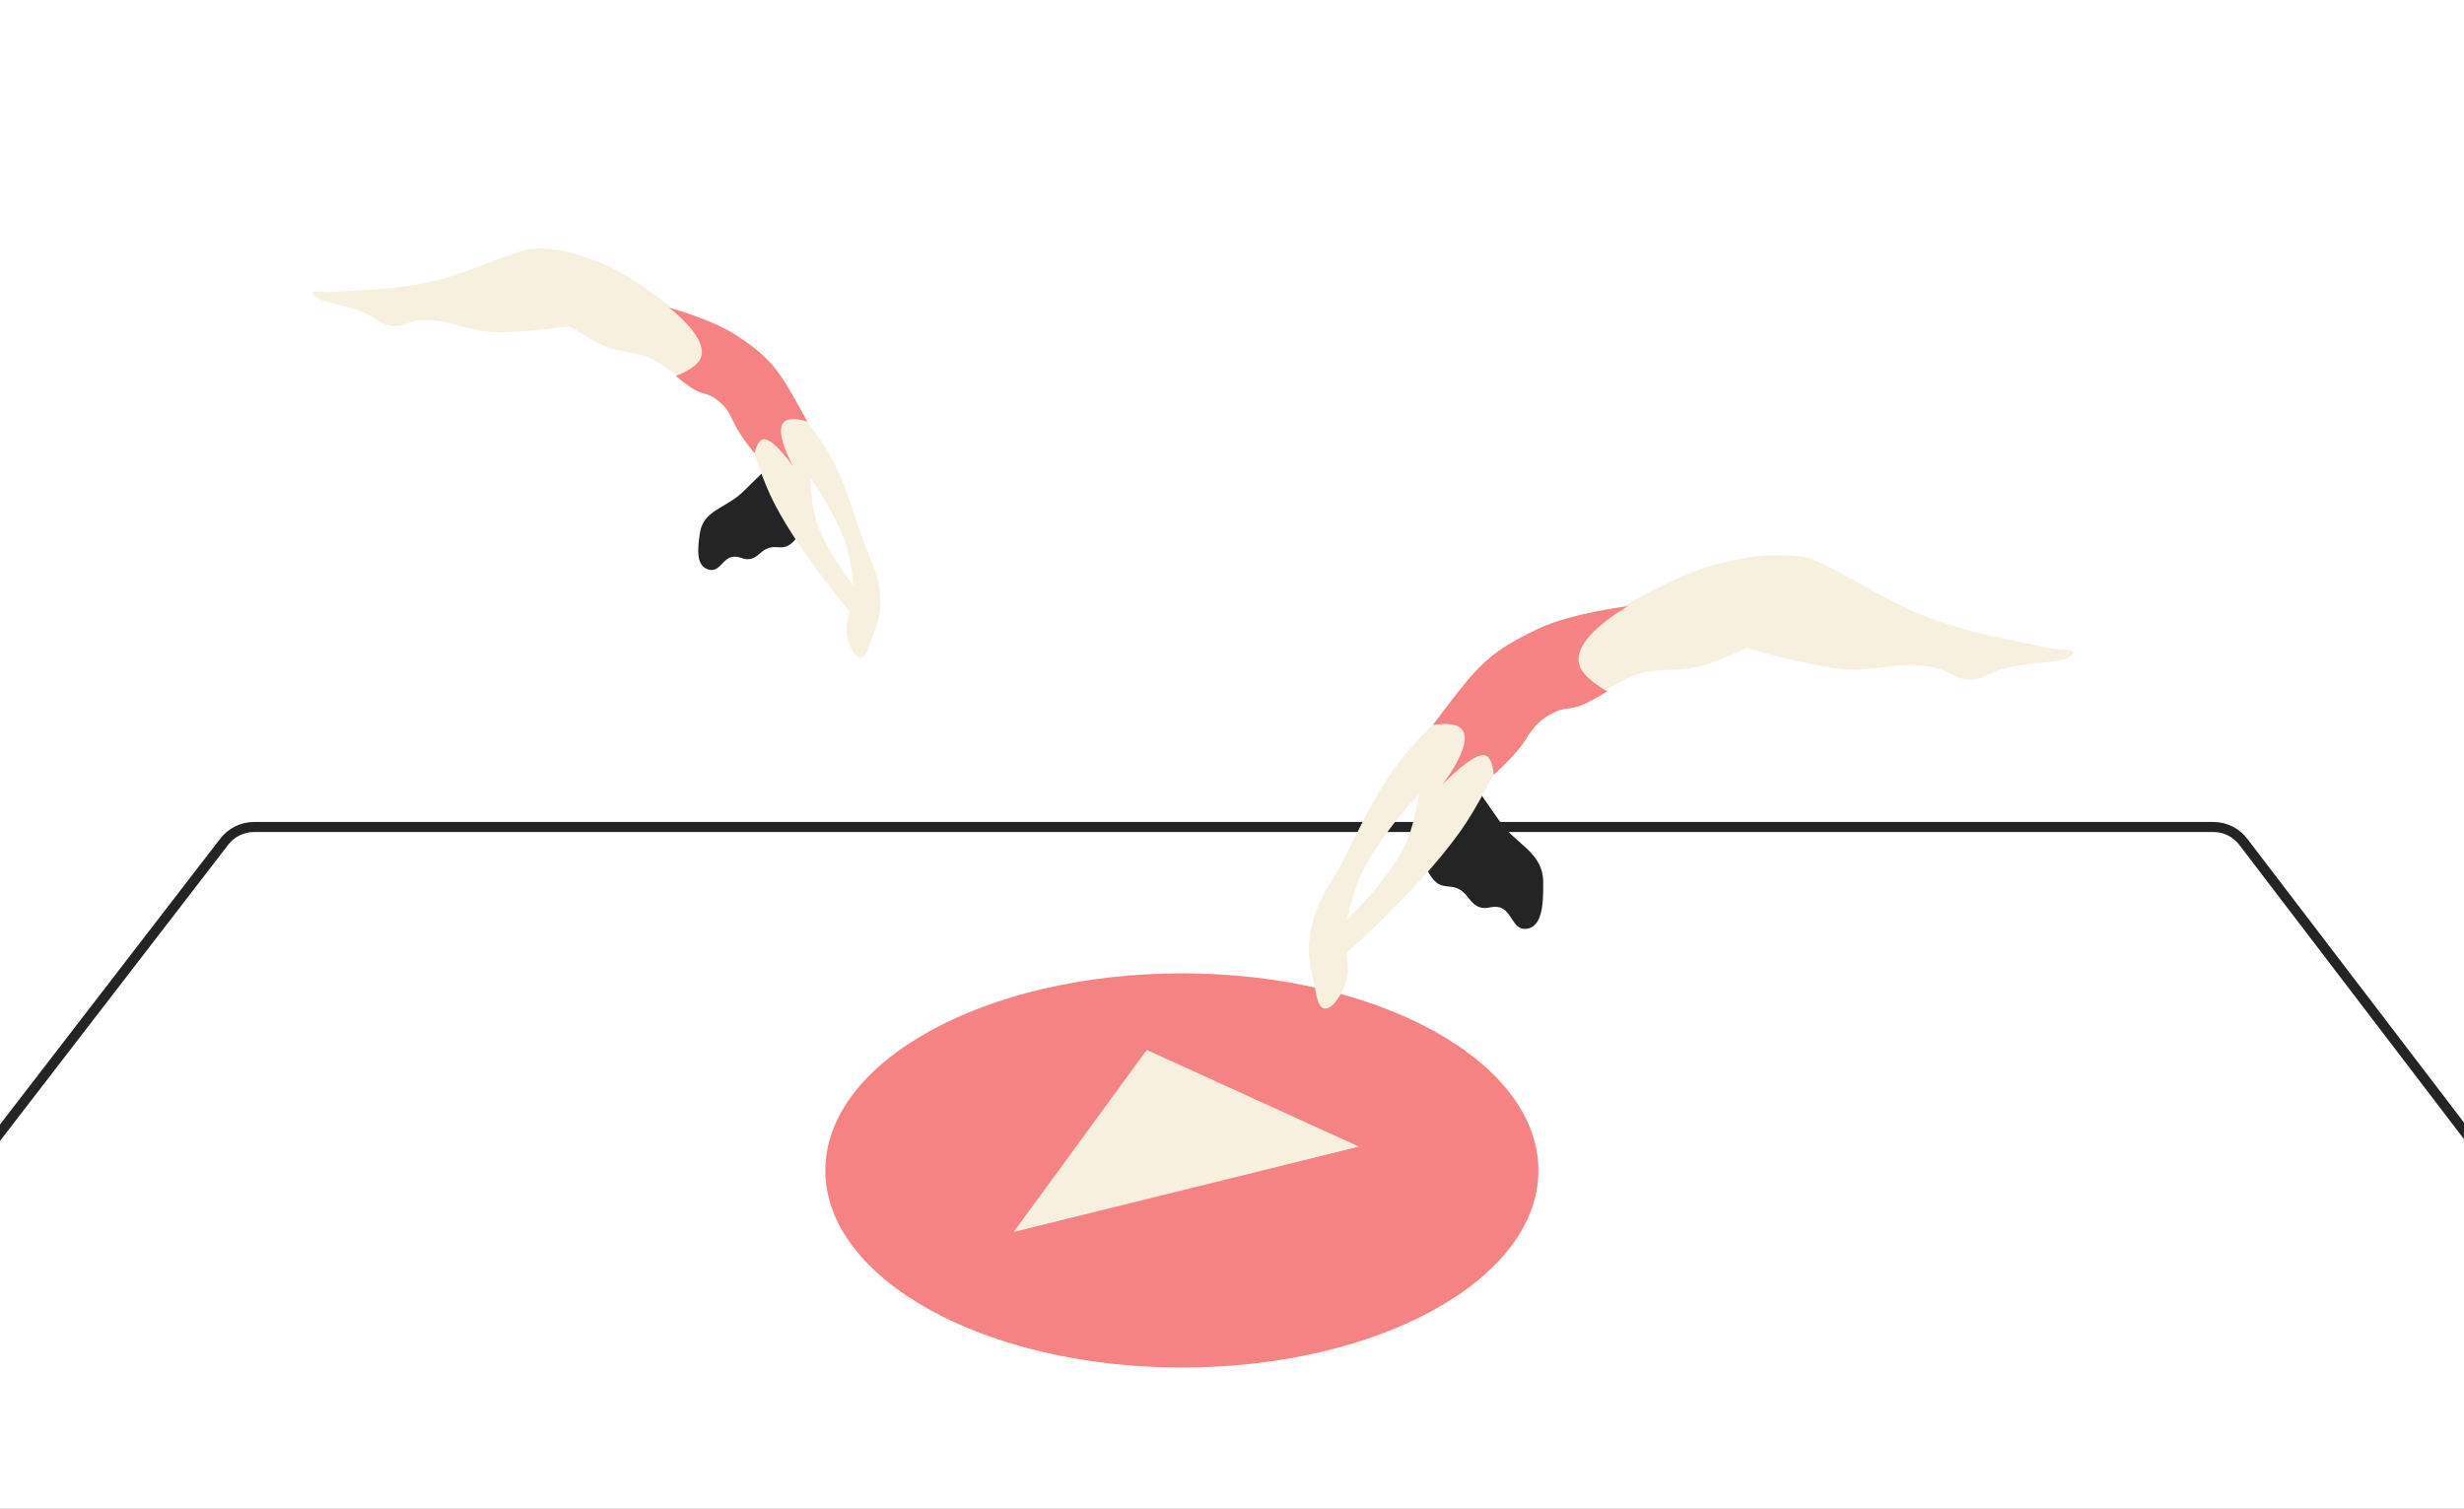
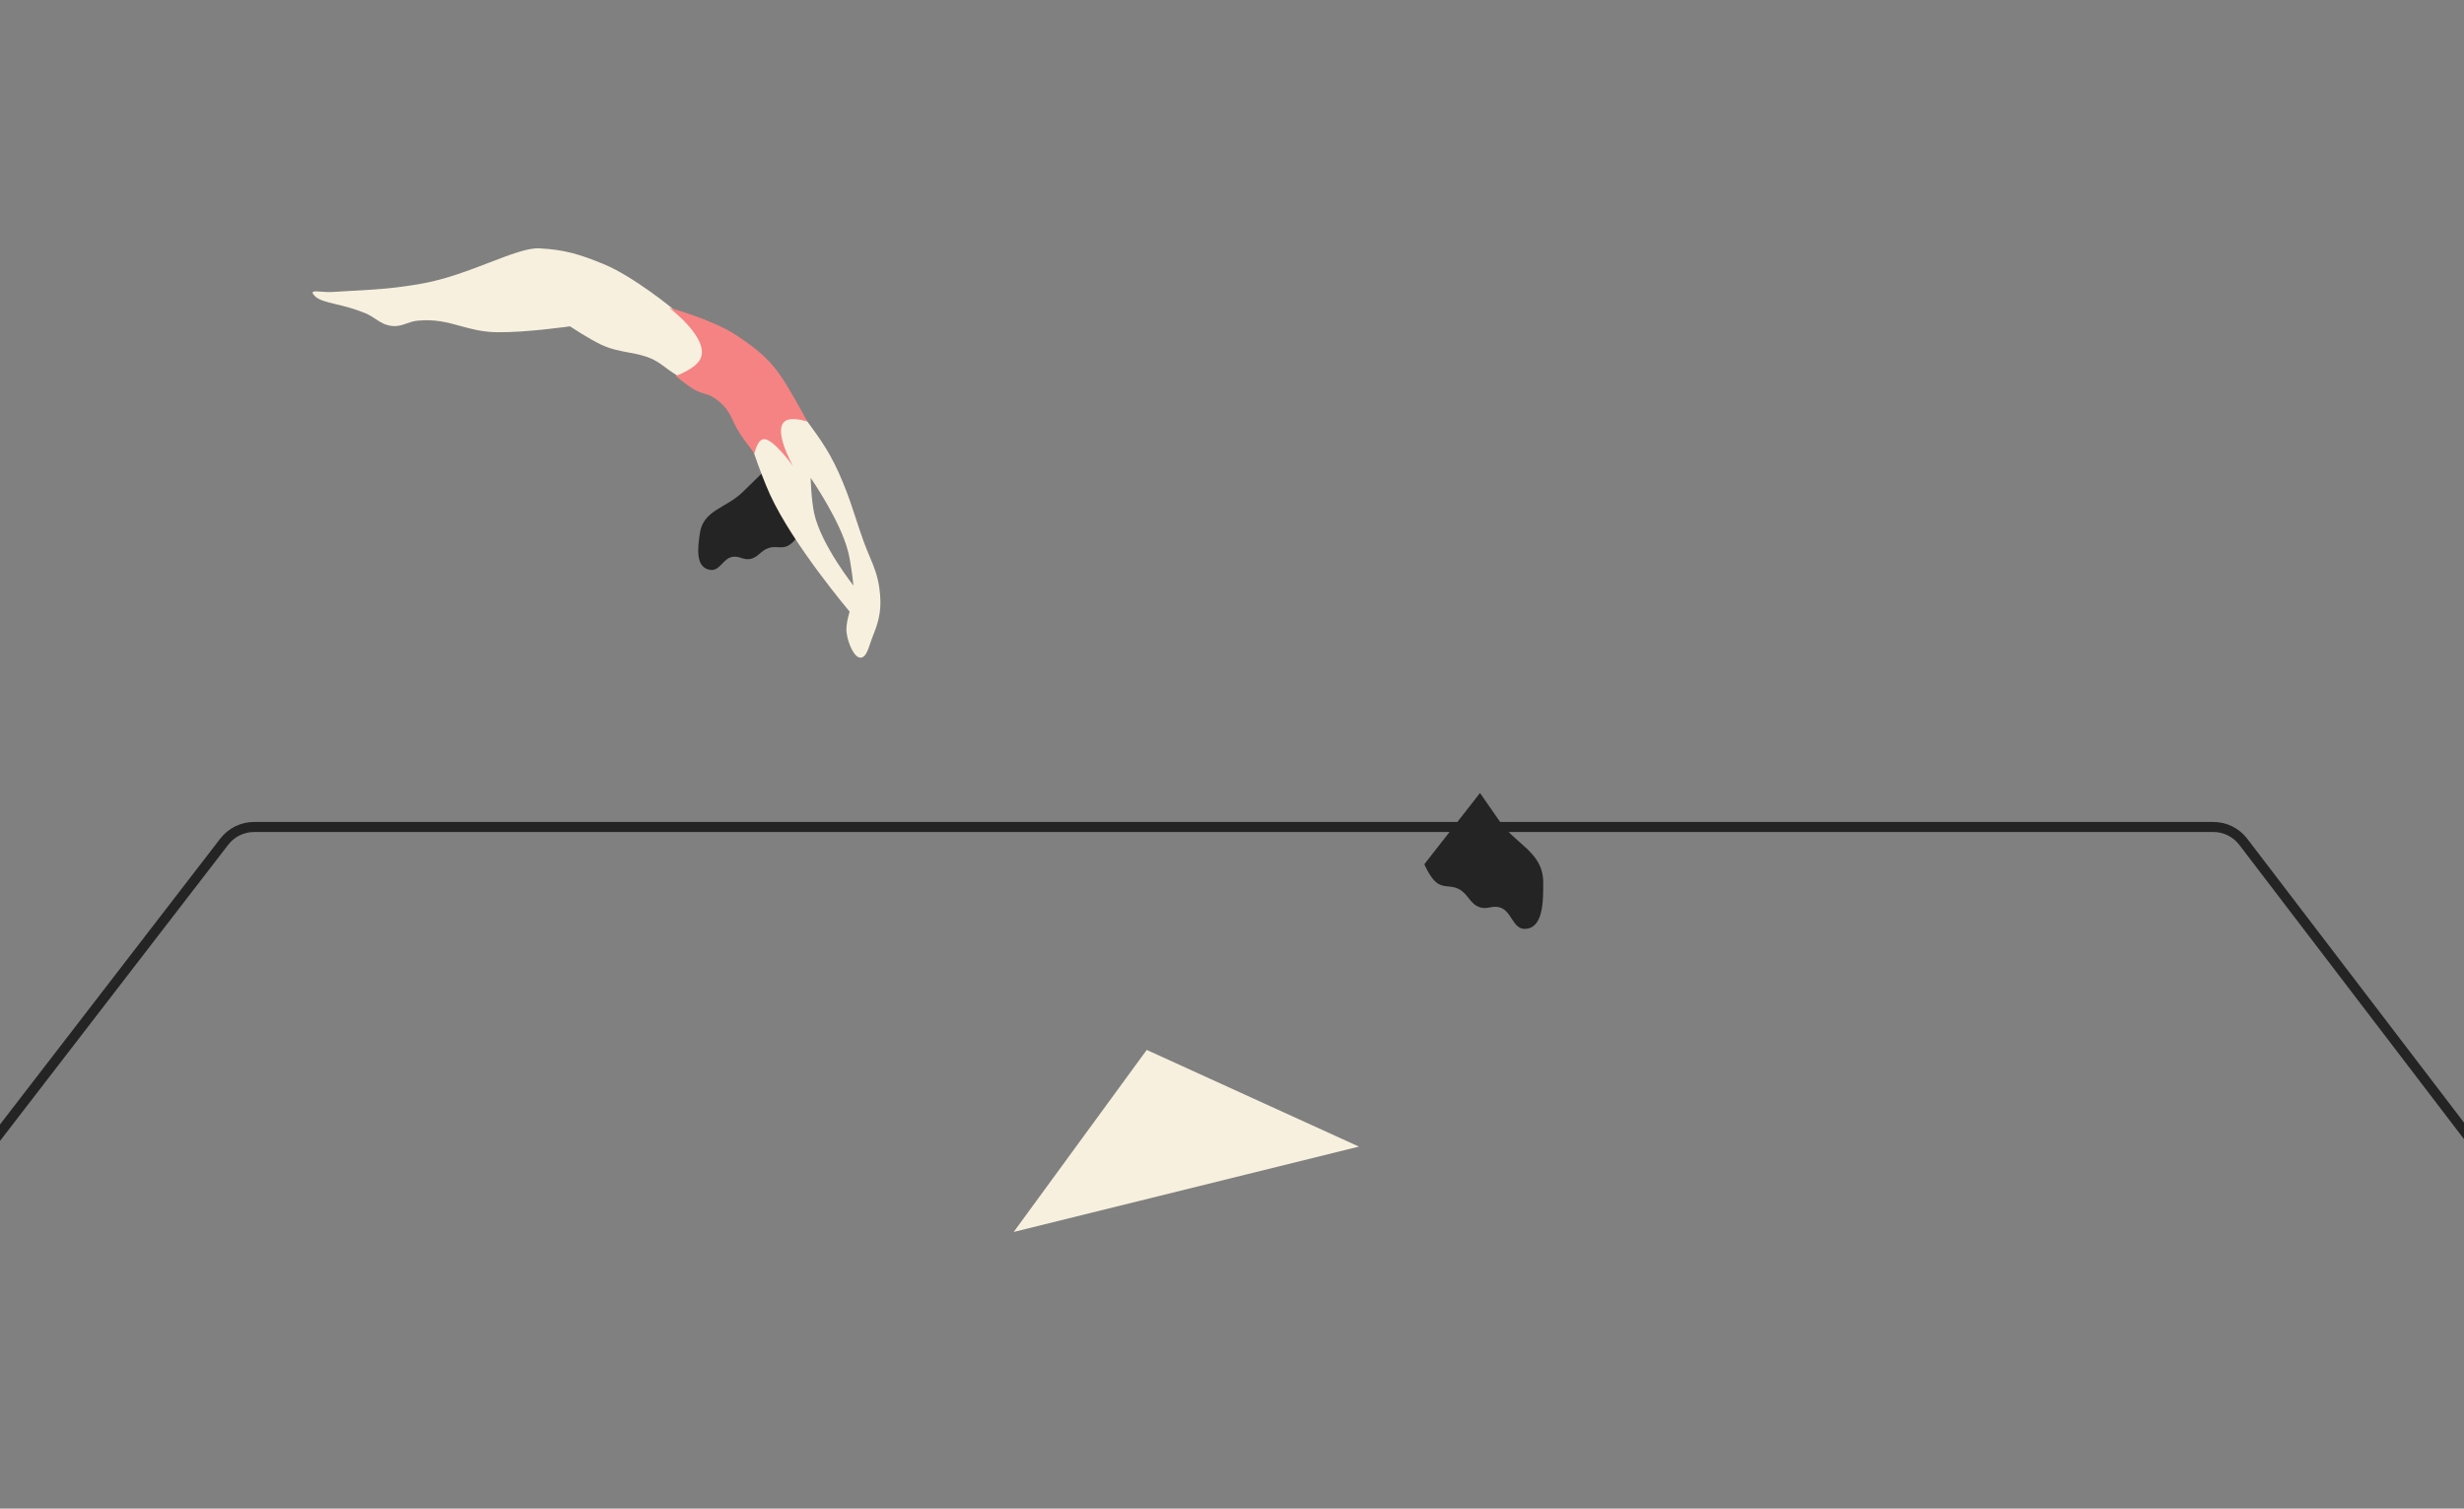
<svg xmlns="http://www.w3.org/2000/svg" width="490" height="300" viewBox="0 0 490 300" fill="none">
  <rect x="0" y="0" width="490" height="300" fill="#808080" stroke="none" />
  <g clip-path="url(#clip0_4516:1687)">
-     <rect width="490" height="300" fill="white" />
    <path d="M440.152 164.449H50.532C48.209 164.449 46.017 165.527 44.599 167.367L-53.706 294.941C-57.501 299.865 -53.99 307.002 -47.773 307.002H537.563C543.765 307.002 547.28 299.896 543.516 294.967L446.104 167.394C444.688 165.538 442.486 164.449 440.152 164.449Z" stroke="#242424" stroke-width="1.997" />
-     <ellipse cx="235.035" cy="232.75" rx="70.902" ry="39.196" fill="#F68383" />
    <path d="M228.045 208.785L201.582 244.985L270.237 228.009L228.045 208.785Z" fill="#F7F0DF" />
    <path d="M285.641 175.487C284.351 174.463 283.246 171.862 283.246 171.862L294.32 157.691C294.32 157.691 296.684 161.112 298.211 163.294C301.565 168.086 306.869 169.437 306.891 175.487C306.905 179.407 306.858 184.574 303.299 184.714C300.799 184.812 300.639 181.095 298.211 180.43C296.737 180.026 295.781 180.89 294.32 180.43C292.32 179.798 292.005 177.8 290.13 176.805C288.496 175.937 287.112 176.655 285.641 175.487Z" fill="#242424" />
-     <path fill-rule="evenodd" clip-rule="evenodd" d="M261.179 194.881C260.04 190.355 259.936 187.429 261.179 182.932C262.085 179.651 263.346 177.559 264.804 175.141C265.449 174.072 266.132 172.939 266.839 171.611C267.976 169.479 268.853 167.707 269.687 166.02C270.98 163.408 272.171 161.001 274.071 157.776C277.838 151.381 280.769 148.242 286.02 142.996C297.717 131.313 322.182 120.985 322.182 120.985C322.182 120.985 333.361 114.156 341.363 112.18C347.591 110.643 351.325 110.041 357.715 110.608C360.575 110.862 364.723 113.186 369.586 115.912C374.347 118.58 379.793 121.632 385.386 123.501C392.034 125.721 396.532 126.632 402.419 127.823C403.962 128.135 405.6 128.467 407.398 128.846C408.431 129.064 409.482 129.135 410.35 129.194C412.056 129.309 413.051 129.376 411.801 130.418C410.672 131.359 408.734 131.535 406.166 131.769C404.04 131.962 401.482 132.195 398.593 132.934C397.491 133.216 396.603 133.632 395.758 134.028C394.409 134.66 393.173 135.24 391.361 135.135C389.948 135.054 388.989 134.548 387.98 134.015C387.217 133.612 386.425 133.195 385.386 132.934C381.136 131.868 377.902 132.273 374.547 132.693C371.755 133.042 368.878 133.402 365.262 132.934C358.02 131.997 347.338 128.846 347.338 128.846C347.338 128.846 342.267 131.277 338.848 132.305C336.39 133.044 334.125 133.136 331.928 133.225C328.975 133.346 326.143 133.461 323.126 135.135C320.843 136.402 318.723 137.336 318.723 137.336L310.233 138.594L299.541 148.971C299.541 148.971 295.176 158.04 291.68 163.436C284.165 175.033 267.782 189.535 267.782 189.535C267.782 189.535 268.36 192.875 267.782 194.881C267.007 197.571 264.953 200.855 263.38 200.541C262.197 200.304 261.876 198.521 261.542 196.673C261.433 196.065 261.322 195.45 261.179 194.881ZM267.787 182.932C267.787 182.932 269.033 177.846 270.302 174.756C273.384 167.256 282.251 157.776 282.251 157.776C282.251 157.776 281.321 163.272 280.05 166.581C277.189 174.032 267.787 182.932 267.787 182.932Z" fill="#F7F0DF" />
-     <path d="M290.032 144.497C294.123 146.708 286.848 156 286.848 156C286.848 156 293.216 149.29 295.445 150.249C296.931 150.888 297.037 154.083 297.037 154.083C297.037 154.083 301.446 150.199 303.406 147.053C304.998 144.497 306.363 142.961 309.137 141.621C310.985 140.729 312.31 141.061 314.232 140.343C316.474 139.505 319.645 137.467 319.645 137.467C319.645 137.467 315.382 135.257 314.232 132.674C311.777 127.157 323.785 120.531 323.785 120.531C323.785 120.531 312.441 121.922 305.953 125.005C299.681 127.985 296.058 130.193 291.624 135.55C288.845 138.908 284.938 144.177 284.938 144.177C284.938 144.177 288.277 143.548 290.032 144.497Z" fill="#F68383" />
    <path d="M156.736 108.509C157.911 107.896 159.106 106.077 159.106 106.077L151.503 94.129C151.503 94.129 149.18 96.411 147.682 97.864C144.393 101.056 139.869 101.435 139.193 105.968C138.755 108.906 138.234 112.785 141.156 113.316C143.209 113.688 143.746 110.921 145.822 110.712C147.083 110.585 147.778 111.348 149.034 111.177C150.754 110.943 151.231 109.482 152.886 108.96C154.33 108.505 155.394 109.209 156.736 108.509Z" fill="#242424" />
    <path fill-rule="evenodd" clip-rule="evenodd" d="M173.543 126.584C174.953 123.158 175.367 120.871 174.903 117.195C174.564 114.515 173.811 112.727 172.941 110.661C172.556 109.748 172.148 108.78 171.743 107.656C171.093 105.851 170.605 104.359 170.142 102.939C169.424 100.739 168.762 98.712 167.636 95.962C165.403 90.509 163.458 87.709 159.929 82.99C152.068 72.478 134.02 61.579 134.02 61.579C134.02 61.579 126.013 54.941 119.95 52.478C115.232 50.561 112.367 49.664 107.281 49.382C105.005 49.256 101.481 50.61 97.35 52.198C93.305 53.753 88.679 55.531 84.071 56.363C78.595 57.352 74.957 57.555 70.196 57.821C68.948 57.891 67.623 57.965 66.168 58.058C65.331 58.112 64.497 58.048 63.808 57.995C62.455 57.892 61.665 57.831 62.529 58.792C63.309 59.66 64.812 60.019 66.803 60.495C68.451 60.889 70.435 61.363 72.621 62.272C73.454 62.619 74.105 63.047 74.724 63.455C75.712 64.105 76.617 64.701 78.053 64.825C79.172 64.922 79.983 64.633 80.837 64.33C81.482 64.1 82.152 63.862 82.998 63.775C86.459 63.421 88.954 64.107 91.542 64.819C93.696 65.411 95.915 66.022 98.81 66.065C104.607 66.153 113.359 64.893 113.359 64.893C113.359 64.893 117.067 67.38 119.636 68.577C121.483 69.437 123.252 69.767 124.969 70.088C127.276 70.518 129.488 70.931 131.668 72.59C133.317 73.845 134.877 74.821 134.877 74.821L141.405 76.775L148.625 86.145C148.625 86.145 151.022 93.768 153.155 98.405C157.741 108.373 168.963 121.632 168.963 121.632C168.963 121.632 168.129 124.191 168.355 125.833C168.658 128.035 169.898 130.849 171.17 130.781C172.126 130.73 172.581 129.366 173.053 127.951C173.209 127.486 173.366 127.015 173.543 126.584ZM169.715 116.444C169.715 116.444 169.315 112.306 168.669 109.734C167.101 103.49 161.212 95.032 161.212 95.032C161.212 95.032 161.318 99.456 161.94 102.201C163.34 108.381 169.715 116.444 169.715 116.444Z" fill="#F7F0DF" />
    <path d="M156.574 83.513C153.152 84.763 157.756 92.765 157.756 92.765C157.756 92.765 153.566 86.861 151.729 87.352C150.505 87.679 150.065 90.138 150.065 90.138C150.065 90.138 147.079 86.639 145.91 83.987C144.961 81.831 144.074 80.49 142.071 79.142C140.737 78.244 139.672 78.353 138.261 77.581C136.616 76.681 134.383 74.749 134.383 74.749C134.383 74.749 137.939 73.52 139.12 71.651C141.643 67.662 133.068 61.189 133.068 61.189C133.068 61.189 141.714 63.539 146.403 66.652C150.936 69.661 153.5 71.775 156.34 76.416C158.121 79.325 160.563 83.838 160.563 83.838C160.563 83.838 158.042 82.977 156.574 83.513Z" fill="#F68383" />
  </g>
  <defs>
    <clipPath id="clip0_4516:1687">
      <rect width="490" height="300" fill="white" />
    </clipPath>
  </defs>
</svg>